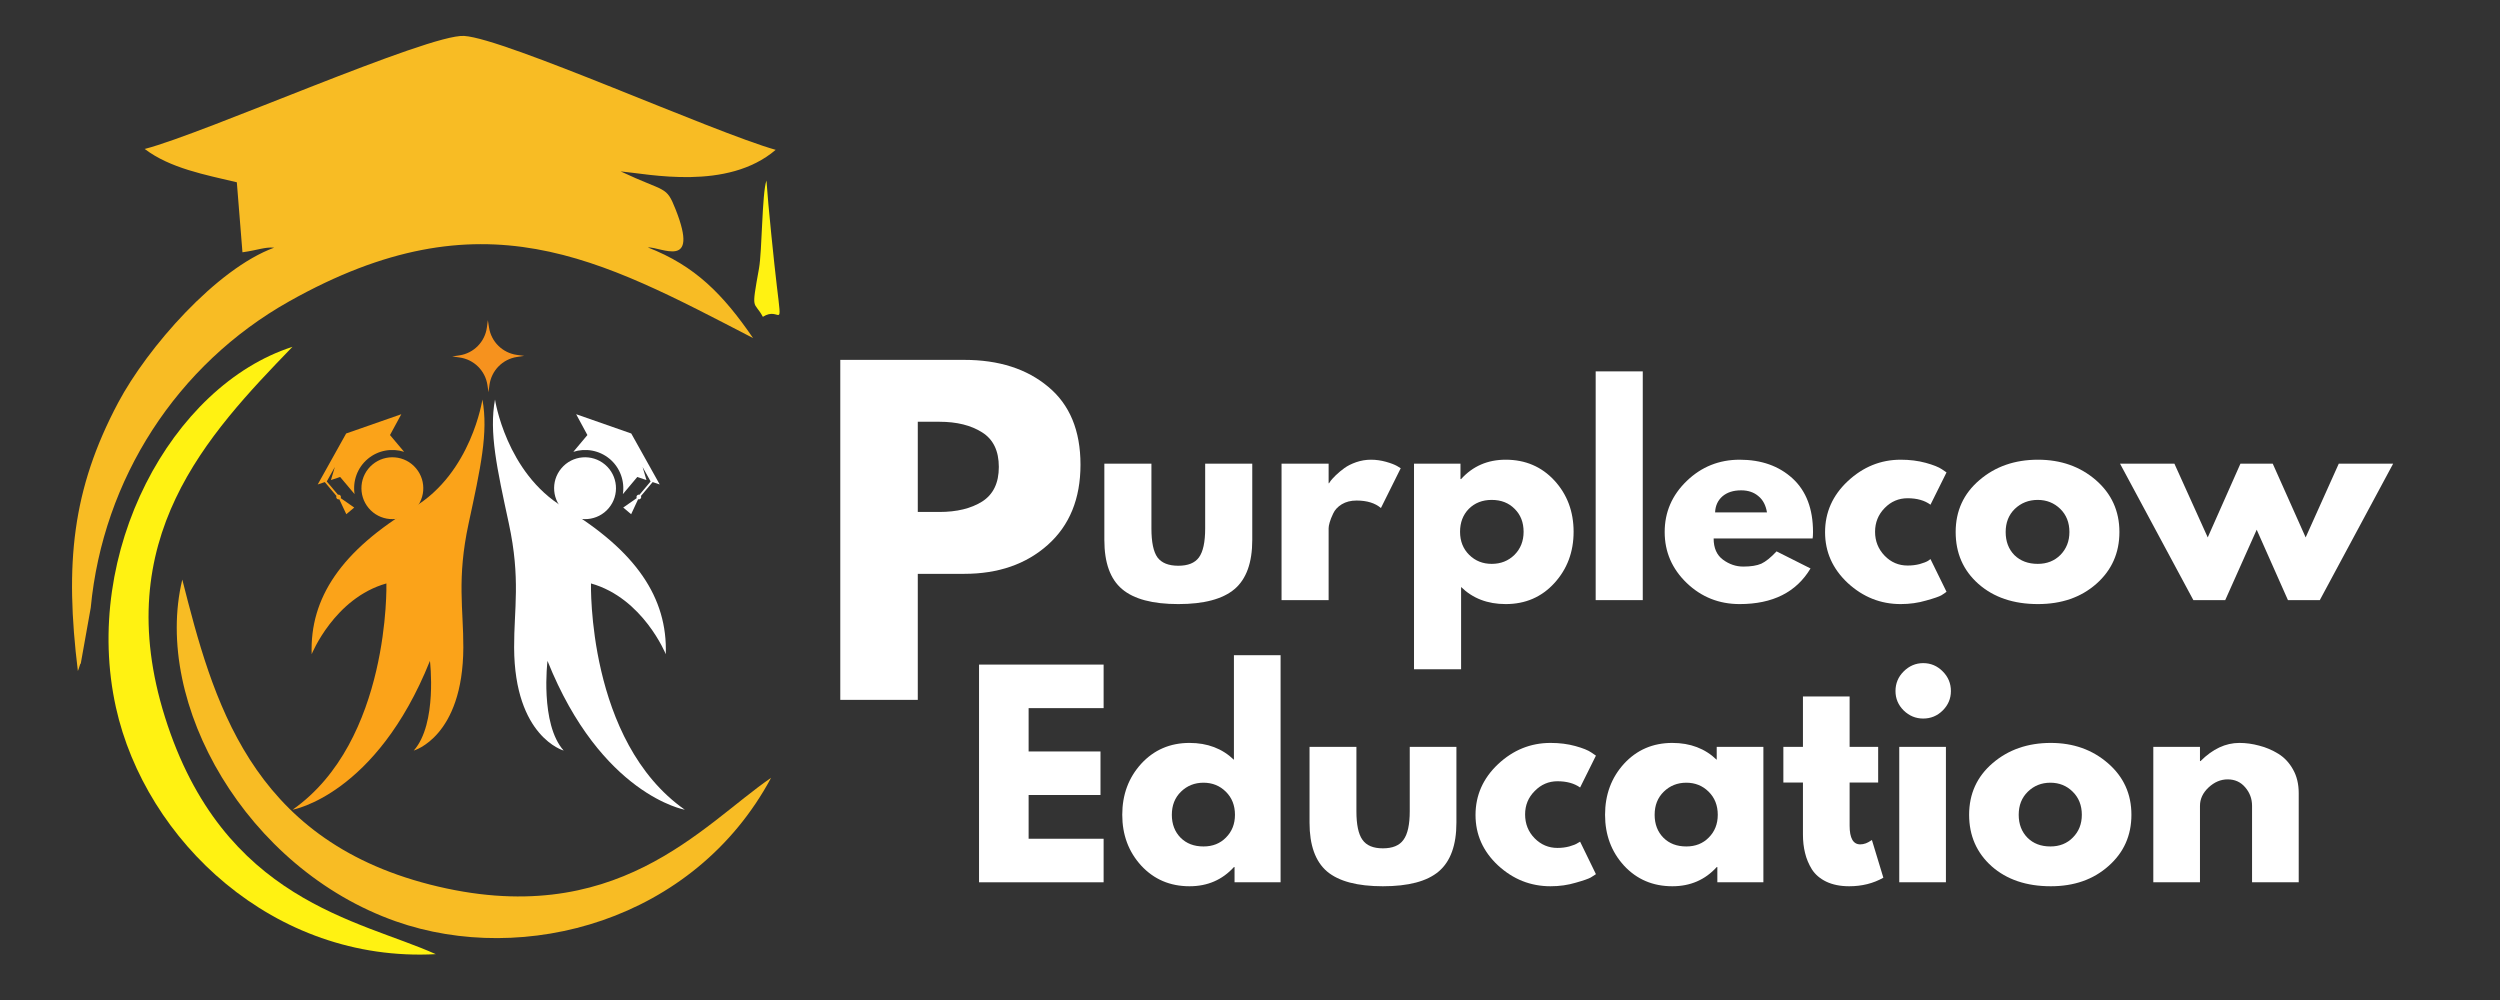
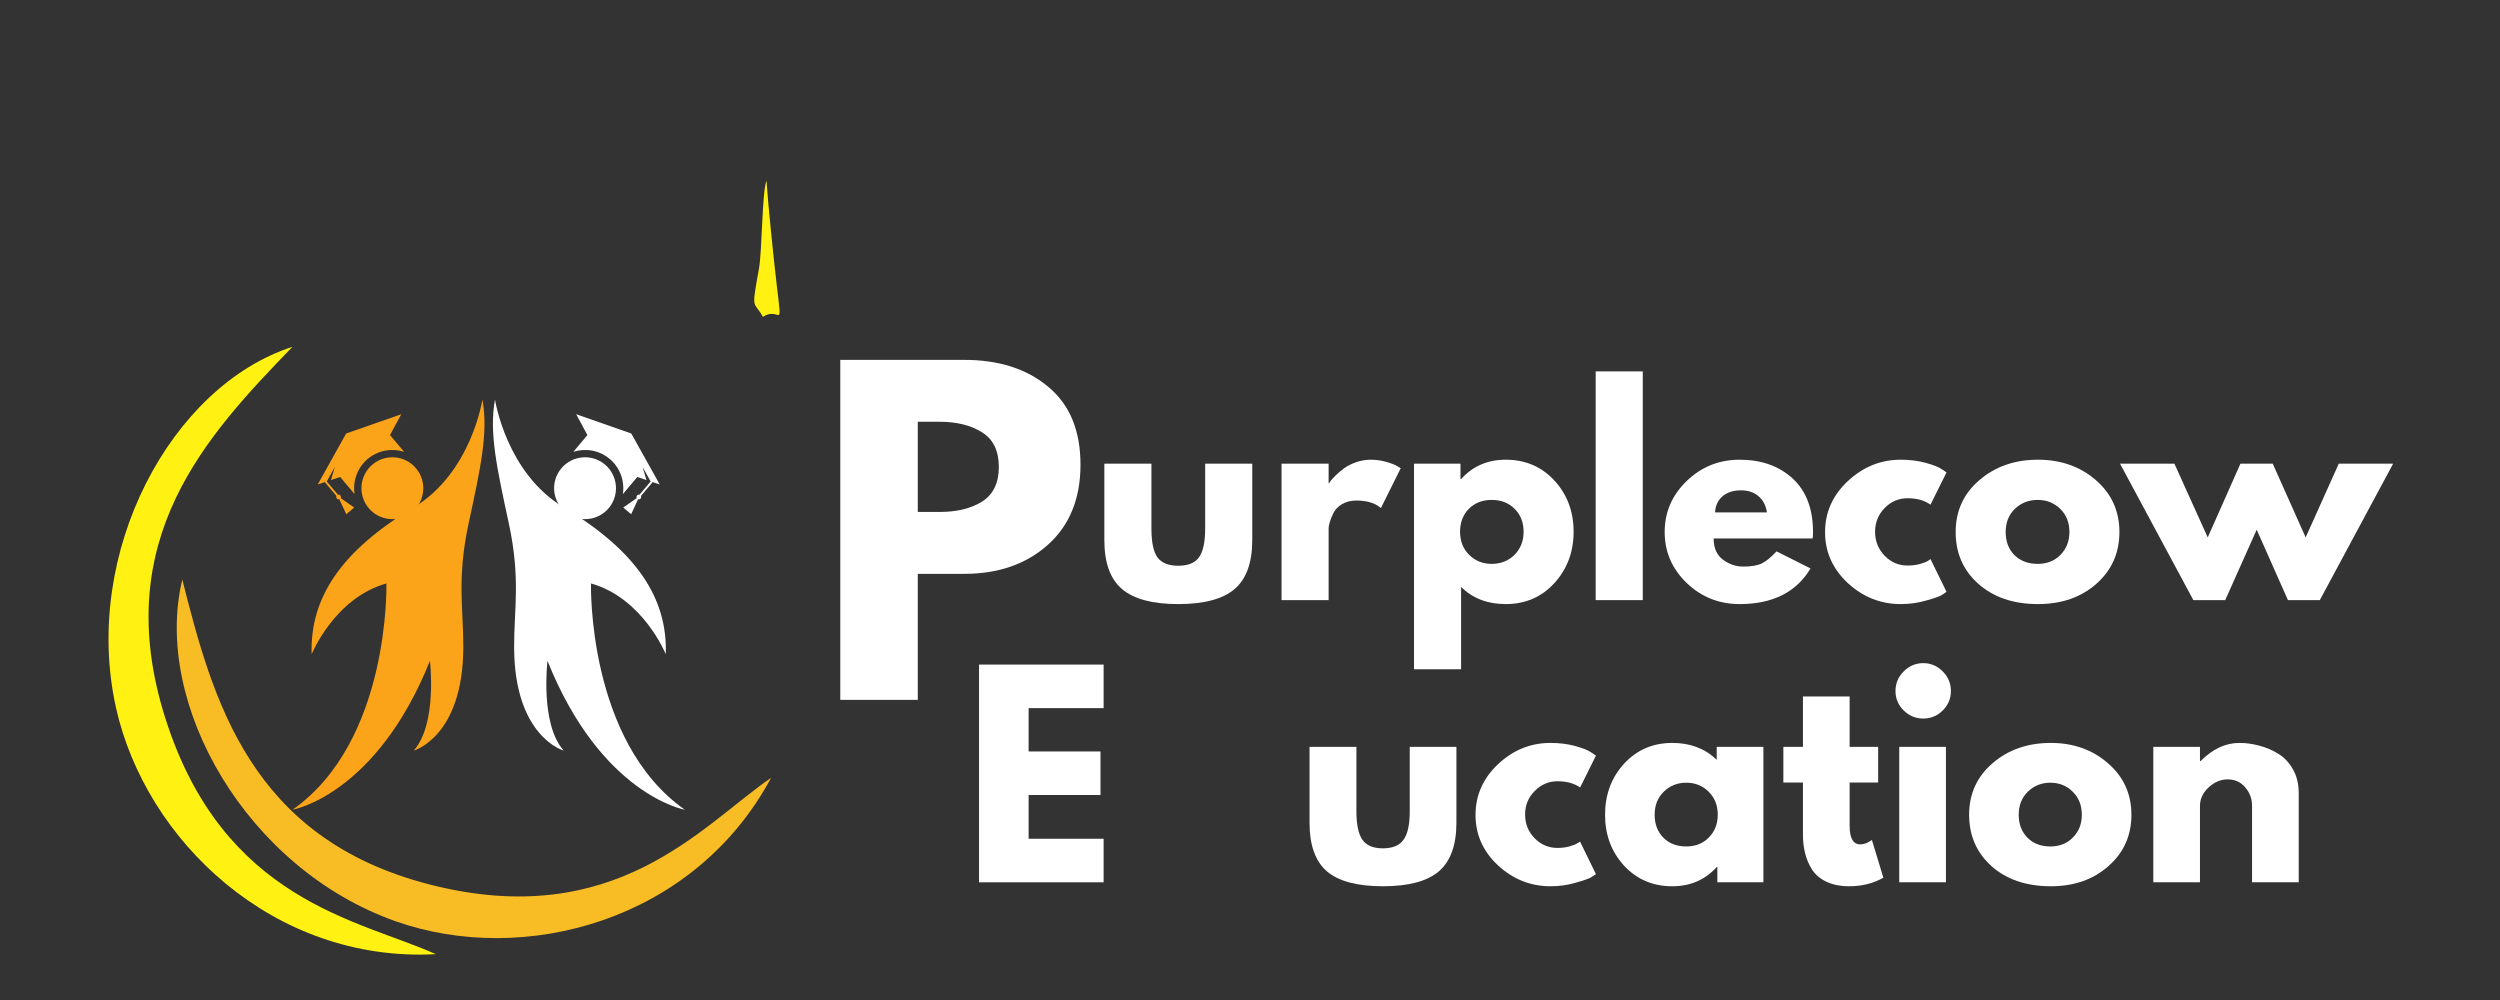
<svg xmlns="http://www.w3.org/2000/svg" width="250" zoomAndPan="magnify" viewBox="0 0 187.5 75" height="100" preserveAspectRatio="xMidYMid meet">
  <rect x="0" y="0" width="187.5" height="75" fill="#333333" stroke="none" />
  <defs>
    <g />
    <clipPath id="4642c22023">
-       <path d="M 5 2.523 L 58.703 2.523 L 58.703 51 L 5 51 Z M 5 2.523 " clip-rule="nonzero" />
-     </clipPath>
+       </clipPath>
    <clipPath id="f6a0735ea7">
      <path d="M 56 13 L 58.703 13 L 58.703 24 L 56 24 Z M 56 13 " clip-rule="nonzero" />
    </clipPath>
    <clipPath id="8b7babe8b7">
      <path d="M 36.949 29.93 L 51.32 29.93 L 51.32 60.73 L 36.949 60.73 Z M 36.949 29.93 " clip-rule="nonzero" />
    </clipPath>
    <clipPath id="2e985270e6">
      <path d="M 21.941 29 L 37 29 L 37 60.734 L 21.941 60.734 Z M 21.941 29 " clip-rule="nonzero" />
    </clipPath>
    <clipPath id="6a73d29c14">
-       <path d="M 33 24.012 L 40 24.012 L 40 30 L 33 30 Z M 33 24.012 " clip-rule="nonzero" />
-     </clipPath>
+       </clipPath>
  </defs>
  <g clip-path="url(#4642c22023)">
    <path fill="#f8bc24" d="M 10.852 11.172 C 12.77 12.625 15.379 13.102 17.762 13.672 L 18.184 18.922 C 19.359 18.758 19.844 18.516 20.562 18.574 C 16.223 20.168 11.055 26.078 8.867 30.191 C 5.398 36.723 4.855 42.285 5.84 50.324 C 5.93 50.152 6.023 49.688 6.055 49.781 L 6.805 45.582 C 7.723 35.914 13.266 27.34 21.688 22.602 C 36.207 14.438 44.949 19.391 56.48 25.355 C 54.227 22.07 52.133 19.934 48.582 18.555 C 49.598 18.508 52.477 20.277 50.676 15.719 C 49.953 13.891 49.977 14.469 46.547 12.855 C 48.621 13.039 54.547 14.344 58.176 11.238 C 53.512 9.922 37.906 2.891 34.812 2.695 C 32.152 2.527 15.262 10.039 10.852 11.172 Z M 10.852 11.172 " fill-opacity="1" fill-rule="evenodd" />
  </g>
  <path fill="#fff212" d="M 32.684 71.562 C 26.961 68.98 16.723 67.613 12.375 53.789 C 8.172 40.422 15.543 32.625 21.934 26.012 C 12.855 28.93 6.117 41.422 8.695 53.059 C 10.906 63.023 20.512 72.219 32.684 71.562 Z M 32.684 71.562 " fill-opacity="1" fill-rule="evenodd" />
  <g clip-path="url(#f6a0735ea7)">
    <path fill="#fff212" d="M 57.215 23.762 C 58.52 22.922 58.688 25.012 58.258 21.41 C 58.074 19.879 57.605 15.367 57.484 13.539 C 57.148 14.488 57.16 18.816 56.926 20.129 C 56.32 23.473 56.531 22.492 57.215 23.762 Z M 57.215 23.762 " fill-opacity="1" fill-rule="evenodd" />
  </g>
  <path fill="#f8bc24" d="M 57.832 58.336 C 52.668 61.871 46.188 69.918 32.223 66.336 C 18.715 62.871 15.949 52.434 13.672 43.469 C 11.426 52.785 18.496 65.16 29.691 69.102 C 39.277 72.477 52.055 69.105 57.832 58.336 Z M 57.832 58.336 " fill-opacity="1" fill-rule="evenodd" />
  <path fill="#ffffff" d="M 45.371 34.84 C 46.352 35.664 46.48 37.129 45.656 38.109 C 44.832 39.09 43.367 39.215 42.387 38.391 C 41.406 37.566 41.277 36.105 42.102 35.125 C 42.926 34.141 44.391 34.016 45.371 34.84 " fill-opacity="1" fill-rule="nonzero" />
  <path fill="#ffffff" d="M 48.07 37.199 C 48.102 37.262 48.094 37.336 48.047 37.391 C 48 37.445 47.93 37.465 47.863 37.445 L 47.848 37.465 L 47.336 38.566 L 46.742 38.066 L 47.738 37.371 L 47.754 37.352 C 47.727 37.293 47.73 37.219 47.777 37.164 C 47.824 37.109 47.895 37.09 47.961 37.105 L 48.797 36.109 L 48.195 35.027 L 48.484 36.004 L 47.797 35.773 L 46.715 37.059 C 46.863 36.102 46.52 35.086 45.727 34.418 C 44.941 33.762 43.91 33.594 43 33.887 L 44.055 32.629 L 43.211 31.066 L 47.344 32.512 L 49.48 36.336 L 48.949 36.156 L 48.07 37.199 " fill-opacity="1" fill-rule="nonzero" />
  <g clip-path="url(#8b7babe8b7)">
    <path fill="#ffffff" d="M 42.277 56.293 C 42.277 56.293 38.586 55.277 38.559 48.566 C 38.547 45.703 39.059 43.414 38.164 39.266 C 37.27 35.117 36.672 32.43 37.125 29.965 C 37.125 29.965 37.949 35.457 42.277 38.051 C 47.715 41.309 50.074 44.848 49.934 49.066 C 49.934 49.066 48.234 44.859 44.324 43.758 C 44.324 43.758 44.02 55.578 51.363 60.73 C 51.363 60.73 45.098 59.637 41.062 49.566 C 41.062 49.566 40.488 54.289 42.277 56.293 " fill-opacity="1" fill-rule="nonzero" />
  </g>
  <path fill="#fba319" d="M 27.934 34.84 C 26.953 35.664 26.828 37.129 27.652 38.109 C 28.477 39.09 29.941 39.215 30.922 38.391 C 31.902 37.566 32.027 36.105 31.203 35.125 C 30.379 34.141 28.918 34.016 27.934 34.84 " fill-opacity="1" fill-rule="nonzero" />
  <path fill="#fba319" d="M 25.234 37.199 C 25.207 37.262 25.215 37.336 25.262 37.391 C 25.305 37.445 25.379 37.465 25.441 37.445 L 25.457 37.465 L 25.973 38.566 L 26.566 38.066 L 25.57 37.371 L 25.555 37.352 C 25.582 37.293 25.574 37.219 25.531 37.164 C 25.484 37.109 25.414 37.09 25.348 37.105 L 24.508 36.109 L 25.113 35.027 L 24.82 36.004 L 25.512 35.773 L 26.594 37.059 C 26.445 36.102 26.785 35.086 27.582 34.418 C 28.363 33.762 29.398 33.594 30.309 33.887 L 29.25 32.629 L 30.098 31.066 L 25.961 32.512 L 23.828 36.336 L 24.359 36.156 L 25.234 37.199 " fill-opacity="1" fill-rule="nonzero" />
  <g clip-path="url(#2e985270e6)">
    <path fill="#fba319" d="M 31.031 56.293 C 31.031 56.293 34.723 55.277 34.75 48.566 C 34.762 45.703 34.25 43.414 35.145 39.266 C 36.039 35.117 36.637 32.43 36.18 29.965 C 36.18 29.965 35.359 35.457 31.031 38.051 C 25.59 41.309 23.23 44.848 23.375 49.066 C 23.375 49.066 25.074 44.859 28.98 43.758 C 28.98 43.758 29.289 55.578 21.941 60.73 C 21.941 60.73 28.207 59.637 32.246 49.566 C 32.246 49.566 32.816 54.289 31.031 56.293 " fill-opacity="1" fill-rule="nonzero" />
  </g>
  <g clip-path="url(#6a73d29c14)">
    <path fill="#f6921e" d="M 36.555 28.867 L 36.637 29.414 L 36.711 28.867 C 36.859 27.789 37.695 26.938 38.77 26.773 L 39.316 26.691 L 38.766 26.617 C 37.691 26.469 36.84 25.633 36.676 24.559 L 36.59 24.012 L 36.516 24.559 C 36.371 25.637 35.535 26.488 34.461 26.652 L 33.914 26.734 L 34.461 26.809 C 35.539 26.957 36.391 27.793 36.555 28.867 " fill-opacity="1" fill-rule="nonzero" />
  </g>
  <g fill="#ffffff" fill-opacity="1">
    <g transform="translate(61.162, 52.491)">
      <g>
        <path d="M 1.859 -25.5 L 11.156 -25.5 C 13.75 -25.5 15.848 -24.828 17.453 -23.484 C 19.066 -22.148 19.875 -20.203 19.875 -17.641 C 19.875 -15.086 19.055 -13.082 17.422 -11.625 C 15.797 -10.176 13.707 -9.453 11.156 -9.453 L 7.672 -9.453 L 7.672 0 L 1.859 0 Z M 7.672 -14.094 L 9.297 -14.094 C 10.598 -14.094 11.664 -14.352 12.5 -14.875 C 13.332 -15.406 13.75 -16.27 13.75 -17.469 C 13.75 -18.676 13.332 -19.539 12.5 -20.062 C 11.664 -20.594 10.598 -20.859 9.297 -20.859 L 7.672 -20.859 Z M 7.672 -14.094 " />
      </g>
    </g>
  </g>
  <g fill="#ffffff" fill-opacity="1">
    <g transform="translate(72.24, 66.172)">
      <g>
        <path d="M 10.531 -16.328 L 10.531 -13.062 L 4.906 -13.062 L 4.906 -9.812 L 10.297 -9.812 L 10.297 -6.547 L 4.906 -6.547 L 4.906 -3.266 L 10.531 -3.266 L 10.531 0 L 1.188 0 L 1.188 -16.328 Z M 10.531 -16.328 " />
      </g>
    </g>
  </g>
  <g fill="#ffffff" fill-opacity="1">
    <g transform="translate(83.716, 66.172)">
      <g>
-         <path d="M 1.875 -1.25 C 0.926 -2.289 0.453 -3.562 0.453 -5.062 C 0.453 -6.57 0.926 -7.848 1.875 -8.891 C 2.832 -9.93 4.039 -10.453 5.5 -10.453 C 6.844 -10.453 7.953 -10.031 8.828 -9.188 L 8.828 -17.031 L 12.328 -17.031 L 12.328 0 L 8.875 0 L 8.875 -1.141 L 8.828 -1.141 C 7.953 -0.18 6.844 0.297 5.5 0.297 C 4.039 0.297 2.832 -0.219 1.875 -1.25 Z M 4.859 -6.797 C 4.398 -6.348 4.172 -5.77 4.172 -5.062 C 4.172 -4.363 4.391 -3.789 4.828 -3.344 C 5.266 -2.906 5.836 -2.688 6.547 -2.688 C 7.234 -2.688 7.797 -2.91 8.234 -3.359 C 8.68 -3.805 8.906 -4.375 8.906 -5.062 C 8.906 -5.77 8.676 -6.348 8.219 -6.797 C 7.77 -7.242 7.211 -7.469 6.547 -7.469 C 5.879 -7.469 5.316 -7.242 4.859 -6.797 Z M 4.859 -6.797 " />
-       </g>
+         </g>
    </g>
  </g>
  <g fill="#ffffff" fill-opacity="1">
    <g transform="translate(97.231, 66.172)">
      <g>
        <path d="M 4.5 -10.156 L 4.5 -5.328 C 4.5 -4.328 4.648 -3.613 4.953 -3.188 C 5.254 -2.758 5.766 -2.547 6.484 -2.547 C 7.211 -2.547 7.727 -2.758 8.031 -3.188 C 8.344 -3.613 8.5 -4.328 8.5 -5.328 L 8.5 -10.156 L 12 -10.156 L 12 -4.469 C 12 -2.781 11.555 -1.562 10.672 -0.812 C 9.797 -0.07 8.398 0.297 6.484 0.297 C 4.578 0.297 3.18 -0.07 2.297 -0.812 C 1.422 -1.562 0.984 -2.781 0.984 -4.469 L 0.984 -10.156 Z M 4.5 -10.156 " />
      </g>
    </g>
  </g>
  <g fill="#ffffff" fill-opacity="1">
    <g transform="translate(110.211, 66.172)">
      <g>
        <path d="M 6.594 -7.578 C 5.938 -7.578 5.367 -7.332 4.891 -6.844 C 4.41 -6.363 4.172 -5.781 4.172 -5.094 C 4.172 -4.383 4.41 -3.785 4.891 -3.297 C 5.367 -2.816 5.938 -2.578 6.594 -2.578 C 6.906 -2.578 7.203 -2.613 7.484 -2.688 C 7.773 -2.77 7.984 -2.852 8.109 -2.938 L 8.297 -3.047 L 9.484 -0.609 C 9.391 -0.547 9.258 -0.461 9.094 -0.359 C 8.926 -0.266 8.551 -0.133 7.969 0.031 C 7.383 0.207 6.754 0.297 6.078 0.297 C 4.586 0.297 3.273 -0.223 2.141 -1.266 C 1.016 -2.316 0.453 -3.578 0.453 -5.047 C 0.453 -6.523 1.016 -7.797 2.141 -8.859 C 3.273 -9.922 4.586 -10.453 6.078 -10.453 C 6.754 -10.453 7.375 -10.375 7.938 -10.219 C 8.508 -10.062 8.91 -9.898 9.141 -9.734 L 9.484 -9.5 L 8.297 -7.109 C 7.859 -7.422 7.289 -7.578 6.594 -7.578 Z M 6.594 -7.578 " />
      </g>
    </g>
  </g>
  <g fill="#ffffff" fill-opacity="1">
    <g transform="translate(119.926, 66.172)">
      <g>
        <path d="M 1.875 -1.25 C 0.926 -2.289 0.453 -3.562 0.453 -5.062 C 0.453 -6.57 0.926 -7.848 1.875 -8.891 C 2.832 -9.93 4.039 -10.453 5.5 -10.453 C 6.844 -10.453 7.953 -10.031 8.828 -9.188 L 8.828 -10.156 L 12.328 -10.156 L 12.328 0 L 8.875 0 L 8.875 -1.141 L 8.828 -1.141 C 7.953 -0.18 6.844 0.297 5.5 0.297 C 4.039 0.297 2.832 -0.219 1.875 -1.25 Z M 4.859 -6.797 C 4.398 -6.348 4.172 -5.77 4.172 -5.062 C 4.172 -4.363 4.391 -3.789 4.828 -3.344 C 5.266 -2.906 5.836 -2.688 6.547 -2.688 C 7.234 -2.688 7.797 -2.91 8.234 -3.359 C 8.68 -3.805 8.906 -4.375 8.906 -5.062 C 8.906 -5.77 8.676 -6.348 8.219 -6.797 C 7.77 -7.242 7.211 -7.469 6.547 -7.469 C 5.879 -7.469 5.316 -7.242 4.859 -6.797 Z M 4.859 -6.797 " />
      </g>
    </g>
  </g>
  <g fill="#ffffff" fill-opacity="1">
    <g transform="translate(133.44, 66.172)">
      <g>
        <path d="M 1.781 -10.156 L 1.781 -13.938 L 5.281 -13.938 L 5.281 -10.156 L 7.422 -10.156 L 7.422 -7.484 L 5.281 -7.484 L 5.281 -4.25 C 5.281 -3.312 5.547 -2.844 6.078 -2.844 C 6.211 -2.844 6.352 -2.867 6.5 -2.922 C 6.645 -2.984 6.754 -3.039 6.828 -3.094 L 6.953 -3.172 L 7.812 -0.344 C 7.062 0.082 6.207 0.297 5.25 0.297 C 4.582 0.297 4.008 0.18 3.531 -0.047 C 3.062 -0.273 2.703 -0.582 2.453 -0.969 C 2.211 -1.363 2.039 -1.773 1.938 -2.203 C 1.832 -2.629 1.781 -3.086 1.781 -3.578 L 1.781 -7.484 L 0.312 -7.484 L 0.312 -10.156 Z M 1.781 -10.156 " />
      </g>
    </g>
  </g>
  <g fill="#ffffff" fill-opacity="1">
    <g transform="translate(141.256, 66.172)">
      <g>
        <path d="M 1.516 -15.812 C 1.93 -16.227 2.422 -16.438 2.984 -16.438 C 3.555 -16.438 4.047 -16.227 4.453 -15.812 C 4.859 -15.406 5.062 -14.914 5.062 -14.344 C 5.062 -13.781 4.859 -13.297 4.453 -12.891 C 4.047 -12.484 3.555 -12.281 2.984 -12.281 C 2.422 -12.281 1.93 -12.484 1.516 -12.891 C 1.109 -13.297 0.906 -13.781 0.906 -14.344 C 0.906 -14.914 1.109 -15.406 1.516 -15.812 Z M 1.188 -10.156 L 1.188 0 L 4.688 0 L 4.688 -10.156 Z M 1.188 -10.156 " />
      </g>
    </g>
  </g>
  <g fill="#ffffff" fill-opacity="1">
    <g transform="translate(147.231, 66.172)">
      <g>
        <path d="M 2.141 -1.203 C 1.016 -2.211 0.453 -3.5 0.453 -5.062 C 0.453 -6.633 1.039 -7.926 2.219 -8.938 C 3.395 -9.945 4.848 -10.453 6.578 -10.453 C 8.273 -10.453 9.707 -9.941 10.875 -8.922 C 12.039 -7.91 12.625 -6.625 12.625 -5.062 C 12.625 -3.508 12.051 -2.227 10.906 -1.219 C 9.77 -0.207 8.328 0.297 6.578 0.297 C 4.754 0.297 3.273 -0.203 2.141 -1.203 Z M 4.859 -6.797 C 4.398 -6.348 4.172 -5.77 4.172 -5.062 C 4.172 -4.363 4.391 -3.789 4.828 -3.344 C 5.266 -2.906 5.836 -2.688 6.547 -2.688 C 7.234 -2.688 7.797 -2.91 8.234 -3.359 C 8.68 -3.805 8.906 -4.375 8.906 -5.062 C 8.906 -5.77 8.676 -6.348 8.219 -6.797 C 7.77 -7.242 7.211 -7.469 6.547 -7.469 C 5.879 -7.469 5.316 -7.242 4.859 -6.797 Z M 4.859 -6.797 " />
      </g>
    </g>
  </g>
  <g fill="#ffffff" fill-opacity="1">
    <g transform="translate(160.31, 66.172)">
      <g>
        <path d="M 1.188 0 L 1.188 -10.156 L 4.688 -10.156 L 4.688 -9.094 L 4.734 -9.094 C 5.641 -10 6.609 -10.453 7.641 -10.453 C 8.141 -10.453 8.633 -10.383 9.125 -10.25 C 9.625 -10.125 10.102 -9.922 10.562 -9.641 C 11.02 -9.359 11.391 -8.961 11.672 -8.453 C 11.953 -7.953 12.094 -7.363 12.094 -6.688 L 12.094 0 L 8.594 0 L 8.594 -5.734 C 8.594 -6.266 8.422 -6.727 8.078 -7.125 C 7.742 -7.52 7.305 -7.719 6.766 -7.719 C 6.242 -7.719 5.766 -7.516 5.328 -7.109 C 4.898 -6.703 4.688 -6.242 4.688 -5.734 L 4.688 0 Z M 1.188 0 " />
      </g>
    </g>
  </g>
  <g fill="#ffffff" fill-opacity="1">
    <g transform="translate(81.826, 45.009)">
      <g>
        <path d="M 4.531 -10.234 L 4.531 -5.375 C 4.531 -4.352 4.68 -3.629 4.984 -3.203 C 5.297 -2.785 5.816 -2.578 6.547 -2.578 C 7.273 -2.578 7.789 -2.785 8.094 -3.203 C 8.406 -3.629 8.562 -4.352 8.562 -5.375 L 8.562 -10.234 L 12.094 -10.234 L 12.094 -4.516 C 12.094 -2.805 11.648 -1.578 10.766 -0.828 C 9.879 -0.078 8.473 0.297 6.547 0.297 C 4.617 0.297 3.211 -0.078 2.328 -0.828 C 1.441 -1.578 1 -2.805 1 -4.516 L 1 -10.234 Z M 4.531 -10.234 " />
      </g>
    </g>
  </g>
  <g fill="#ffffff" fill-opacity="1">
    <g transform="translate(94.913, 45.009)">
      <g>
        <path d="M 1.203 0 L 1.203 -10.234 L 4.734 -10.234 L 4.734 -8.766 L 4.766 -8.766 C 4.797 -8.816 4.836 -8.879 4.891 -8.953 C 4.953 -9.035 5.082 -9.176 5.281 -9.375 C 5.488 -9.57 5.703 -9.75 5.922 -9.906 C 6.148 -10.07 6.441 -10.219 6.797 -10.344 C 7.16 -10.469 7.531 -10.531 7.906 -10.531 C 8.289 -10.531 8.664 -10.477 9.031 -10.375 C 9.406 -10.27 9.68 -10.164 9.859 -10.062 L 10.141 -9.891 L 8.656 -6.906 C 8.219 -7.281 7.609 -7.469 6.828 -7.469 C 6.398 -7.469 6.031 -7.375 5.719 -7.188 C 5.414 -7 5.203 -6.77 5.078 -6.5 C 4.953 -6.238 4.863 -6.016 4.812 -5.828 C 4.758 -5.641 4.734 -5.492 4.734 -5.391 L 4.734 0 Z M 1.203 0 " />
      </g>
    </g>
  </g>
  <g fill="#ffffff" fill-opacity="1">
    <g transform="translate(104.848, 45.009)">
      <g>
        <path d="M 11.734 -8.969 C 12.691 -7.926 13.172 -6.645 13.172 -5.125 C 13.172 -3.613 12.691 -2.332 11.734 -1.281 C 10.773 -0.227 9.555 0.297 8.078 0.297 C 6.723 0.297 5.609 -0.129 4.734 -0.984 L 4.734 5.188 L 1.203 5.188 L 1.203 -10.234 L 4.688 -10.234 L 4.688 -9.078 L 4.734 -9.078 C 5.609 -10.047 6.723 -10.531 8.078 -10.531 C 9.555 -10.531 10.773 -10.008 11.734 -8.969 Z M 8.734 -3.391 C 9.191 -3.848 9.422 -4.426 9.422 -5.125 C 9.422 -5.832 9.195 -6.406 8.75 -6.844 C 8.312 -7.289 7.738 -7.516 7.031 -7.516 C 6.332 -7.516 5.758 -7.289 5.312 -6.844 C 4.875 -6.395 4.656 -5.82 4.656 -5.125 C 4.656 -4.426 4.883 -3.848 5.344 -3.391 C 5.801 -2.941 6.363 -2.719 7.031 -2.719 C 7.707 -2.719 8.273 -2.941 8.734 -3.391 Z M 8.734 -3.391 " />
      </g>
    </g>
  </g>
  <g fill="#ffffff" fill-opacity="1">
    <g transform="translate(118.473, 45.009)">
      <g>
        <path d="M 1.203 0 L 1.203 -17.156 L 4.734 -17.156 L 4.734 0 Z M 1.203 0 " />
      </g>
    </g>
  </g>
  <g fill="#ffffff" fill-opacity="1">
    <g transform="translate(124.398, 45.009)">
      <g>
        <path d="M 11.547 -4.625 L 4.125 -4.625 C 4.125 -3.906 4.359 -3.375 4.828 -3.031 C 5.297 -2.688 5.801 -2.516 6.344 -2.516 C 6.914 -2.516 7.367 -2.586 7.703 -2.734 C 8.035 -2.891 8.414 -3.195 8.844 -3.656 L 11.391 -2.375 C 10.328 -0.594 8.555 0.297 6.078 0.297 C 4.535 0.297 3.211 -0.227 2.109 -1.281 C 1.004 -2.344 0.453 -3.617 0.453 -5.109 C 0.453 -6.598 1.004 -7.875 2.109 -8.938 C 3.211 -10 4.535 -10.531 6.078 -10.531 C 7.703 -10.531 9.023 -10.062 10.047 -9.125 C 11.066 -8.188 11.578 -6.848 11.578 -5.109 C 11.578 -4.867 11.566 -4.707 11.547 -4.625 Z M 4.234 -6.578 L 8.125 -6.578 C 8.039 -7.109 7.828 -7.516 7.484 -7.797 C 7.148 -8.086 6.719 -8.234 6.188 -8.234 C 5.602 -8.234 5.133 -8.082 4.781 -7.781 C 4.438 -7.477 4.254 -7.078 4.234 -6.578 Z M 4.234 -6.578 " />
      </g>
    </g>
  </g>
  <g fill="#ffffff" fill-opacity="1">
    <g transform="translate(136.427, 45.009)">
      <g>
        <path d="M 6.641 -7.641 C 5.973 -7.641 5.398 -7.395 4.922 -6.906 C 4.441 -6.414 4.203 -5.82 4.203 -5.125 C 4.203 -4.426 4.441 -3.828 4.922 -3.328 C 5.398 -2.836 5.973 -2.594 6.641 -2.594 C 6.961 -2.594 7.266 -2.629 7.547 -2.703 C 7.836 -2.785 8.051 -2.867 8.188 -2.953 L 8.359 -3.078 L 9.562 -0.625 C 9.469 -0.551 9.336 -0.461 9.172 -0.359 C 9.004 -0.266 8.625 -0.133 8.031 0.031 C 7.438 0.207 6.801 0.297 6.125 0.297 C 4.625 0.297 3.301 -0.227 2.156 -1.281 C 1.02 -2.344 0.453 -3.613 0.453 -5.094 C 0.453 -6.582 1.02 -7.859 2.156 -8.922 C 3.301 -9.992 4.625 -10.531 6.125 -10.531 C 6.801 -10.531 7.426 -10.453 8 -10.297 C 8.57 -10.141 8.977 -9.977 9.219 -9.812 L 9.562 -9.578 L 8.359 -7.156 C 7.922 -7.477 7.348 -7.641 6.641 -7.641 Z M 6.641 -7.641 " />
      </g>
    </g>
  </g>
  <g fill="#ffffff" fill-opacity="1">
    <g transform="translate(146.222, 45.009)">
      <g>
        <path d="M 2.156 -1.219 C 1.02 -2.227 0.453 -3.523 0.453 -5.109 C 0.453 -6.691 1.047 -7.988 2.234 -9 C 3.422 -10.02 4.883 -10.531 6.625 -10.531 C 8.344 -10.531 9.789 -10.02 10.969 -9 C 12.145 -7.977 12.734 -6.68 12.734 -5.109 C 12.734 -3.535 12.156 -2.238 11 -1.219 C 9.852 -0.207 8.395 0.297 6.625 0.297 C 4.789 0.297 3.301 -0.207 2.156 -1.219 Z M 4.891 -6.844 C 4.43 -6.395 4.203 -5.816 4.203 -5.109 C 4.203 -4.398 4.422 -3.82 4.859 -3.375 C 5.305 -2.938 5.891 -2.719 6.609 -2.719 C 7.297 -2.719 7.863 -2.941 8.312 -3.391 C 8.758 -3.848 8.984 -4.422 8.984 -5.109 C 8.984 -5.816 8.754 -6.395 8.297 -6.844 C 7.836 -7.289 7.273 -7.516 6.609 -7.516 C 5.93 -7.516 5.359 -7.289 4.891 -6.844 Z M 4.891 -6.844 " />
      </g>
    </g>
  </g>
  <g fill="#ffffff" fill-opacity="1">
    <g transform="translate(159.408, 45.009)">
      <g>
        <path d="M 7.484 0 L 5.094 0 L -0.406 -10.234 L 3.672 -10.234 L 6.172 -4.703 L 8.625 -10.234 L 11.047 -10.234 L 13.516 -4.703 L 16 -10.234 L 20.078 -10.234 L 14.578 0 L 12.188 0 L 9.844 -5.281 Z M 7.484 0 " />
      </g>
    </g>
  </g>
</svg>